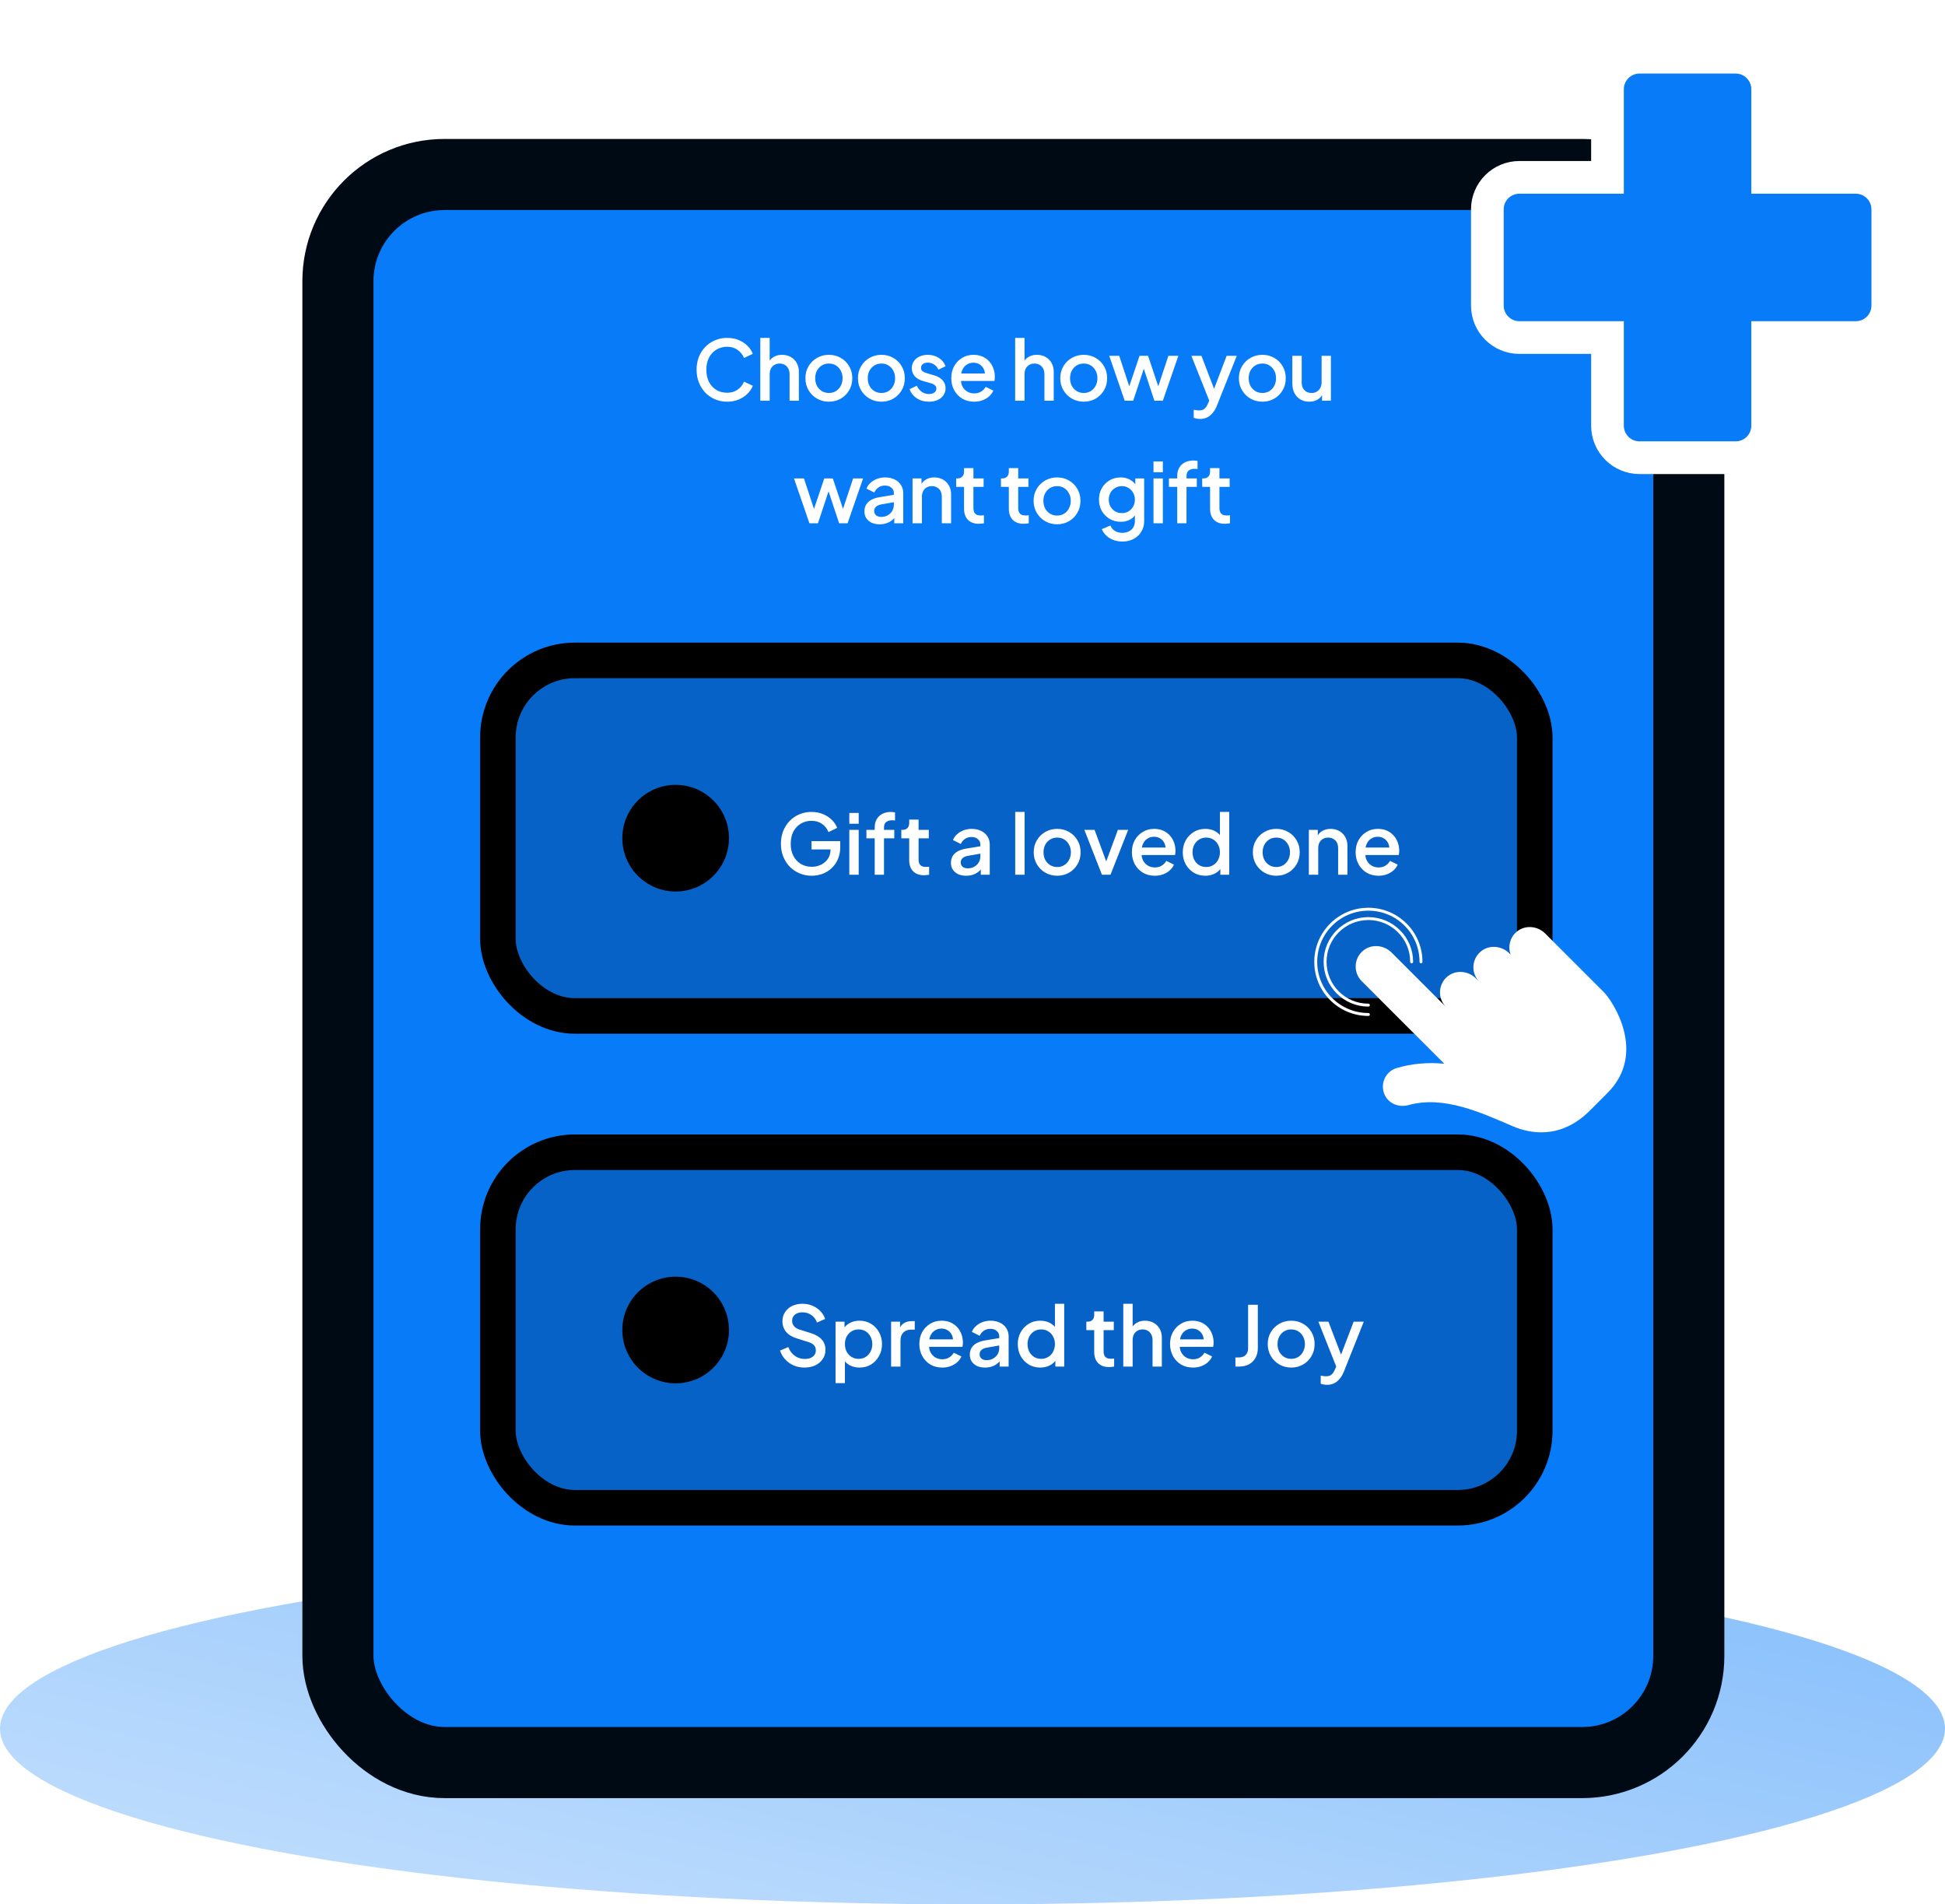
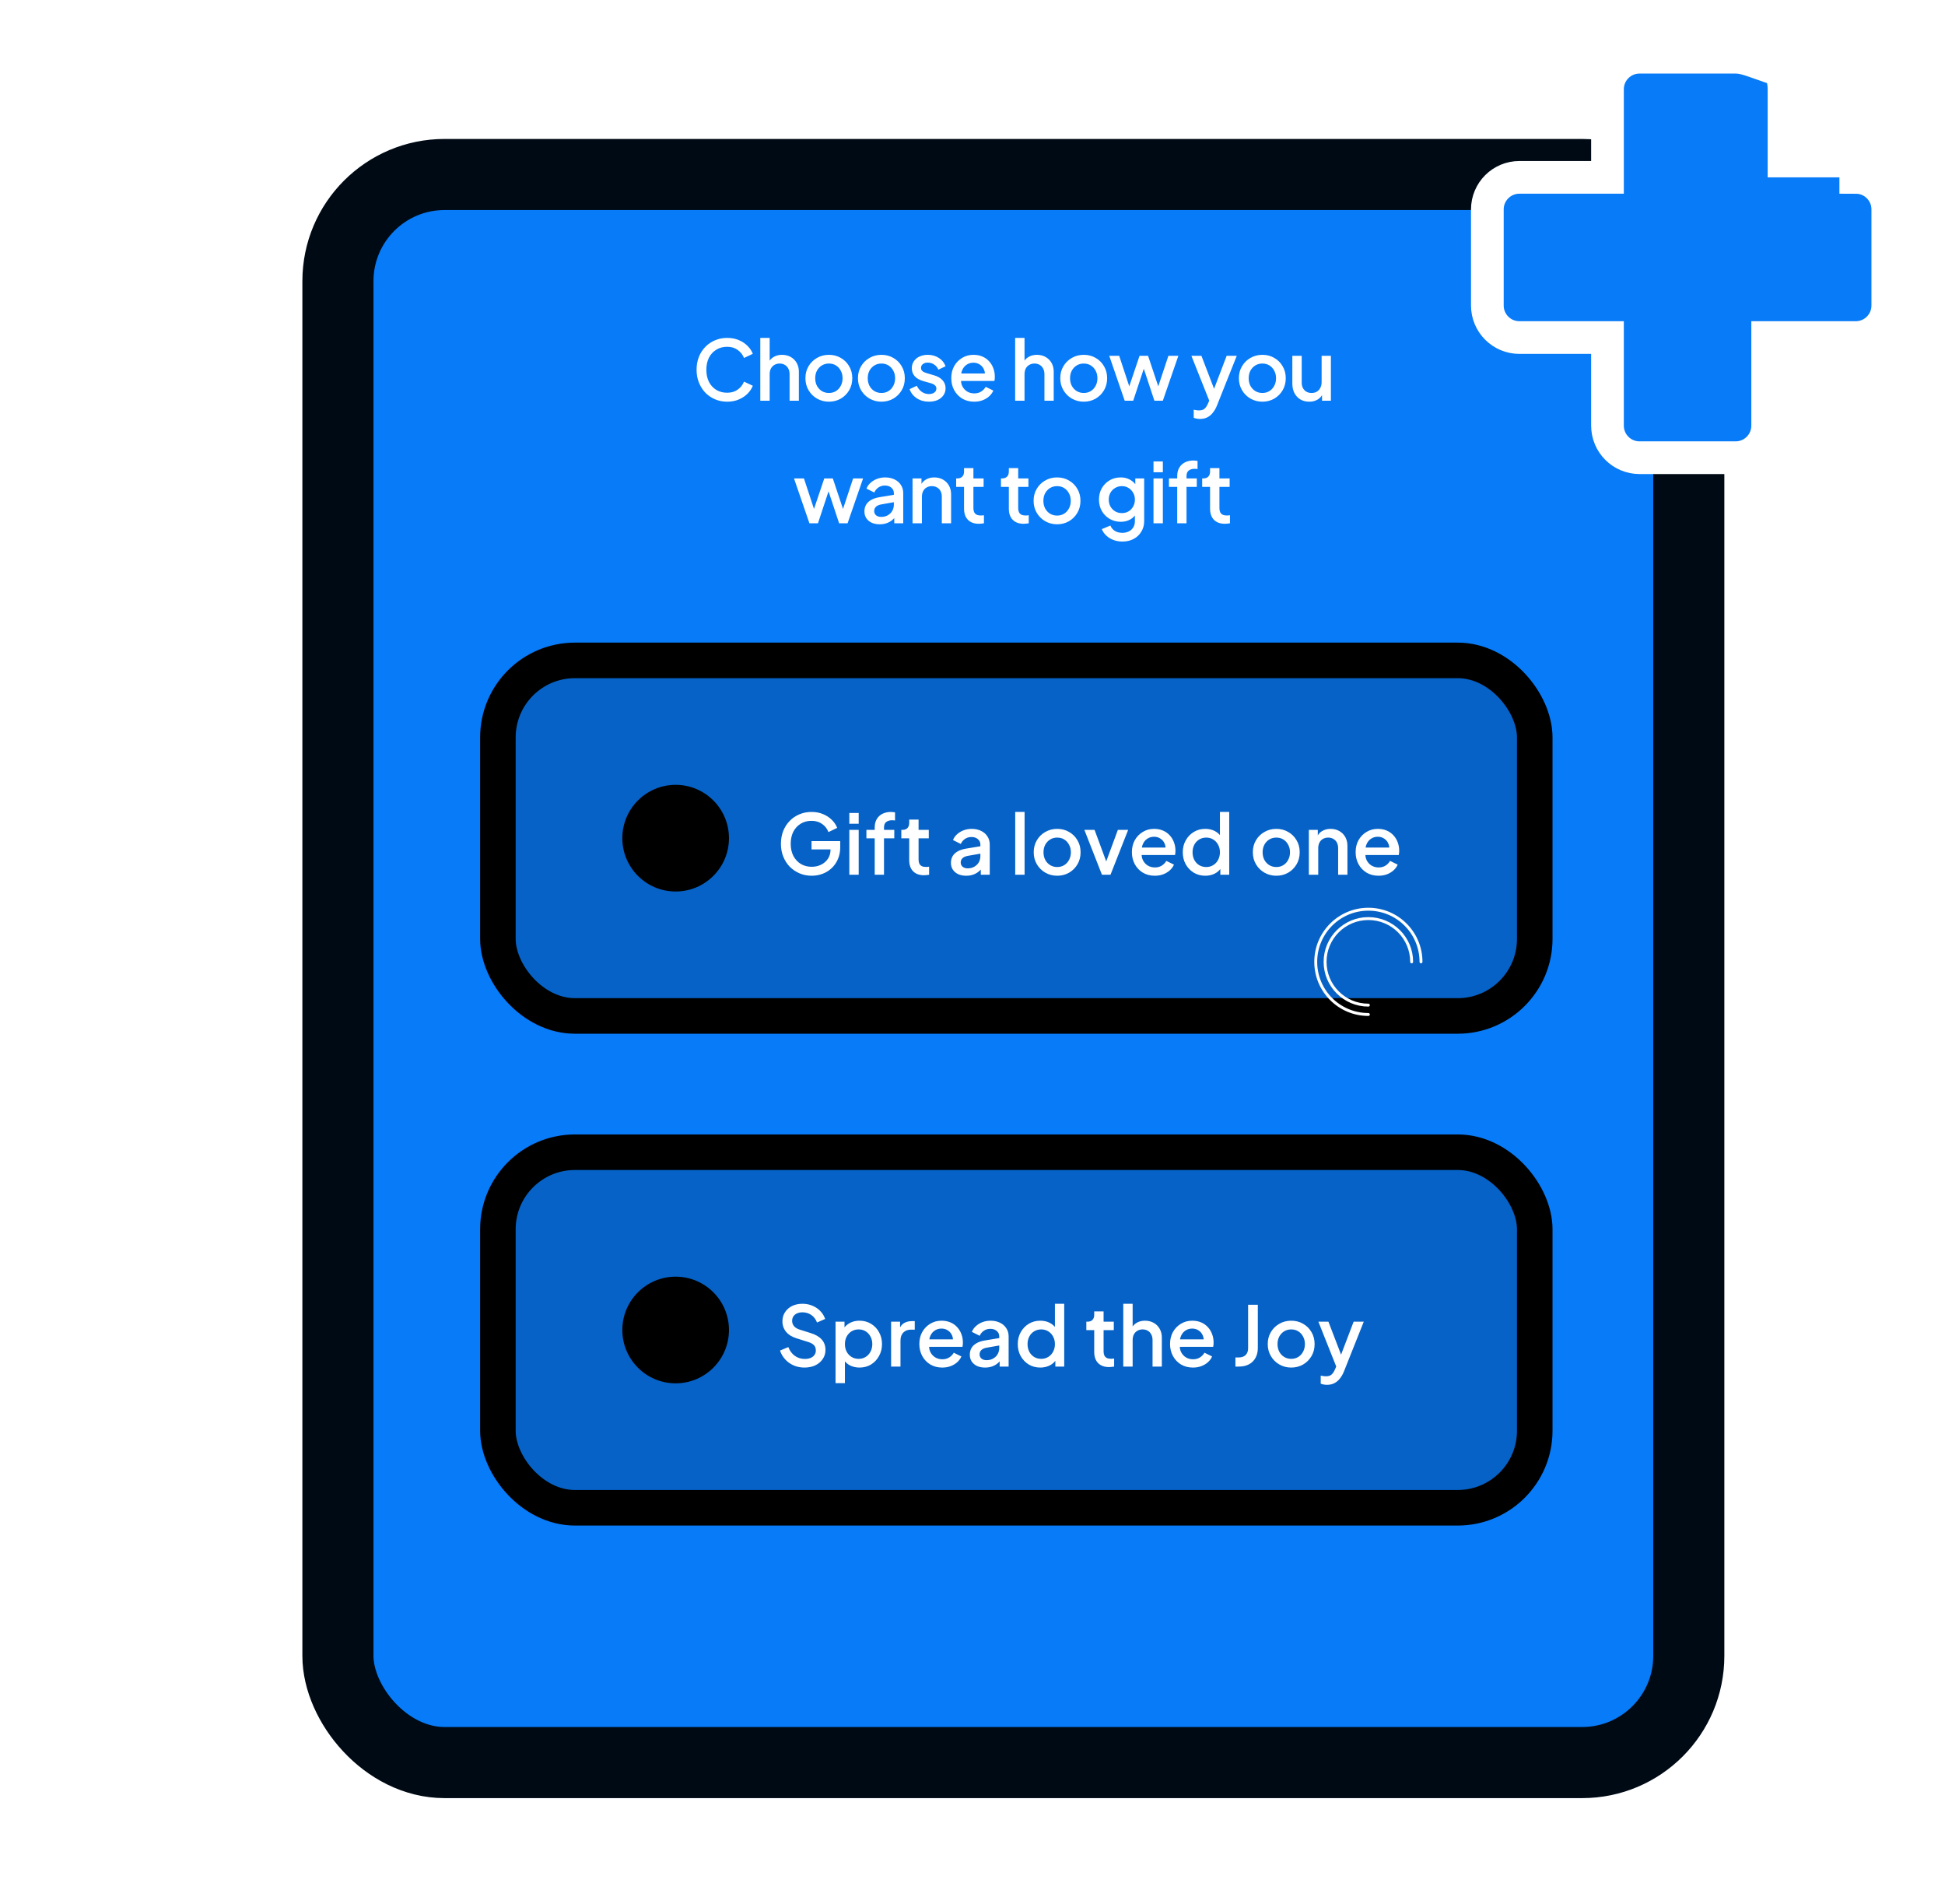
<svg xmlns="http://www.w3.org/2000/svg" width="238" height="233" viewBox="0 0 238 233" fill="none">
-   <ellipse cx="119" cy="211.5" rx="119" ry="21.5" fill="url(#paint0_linear_2531_23998)" />
  <rect x="41.35" y="21.35" width="165.3" height="194.3" rx="13.05" fill="#077BF8" />
  <rect x="41.35" y="21.35" width="165.3" height="194.3" rx="13.05" stroke="#000A14" stroke-width="8.7" />
  <rect x="60.925" y="80.8" width="126.875" height="43.5" rx="9.425" fill="#0662C6" />
  <rect x="60.925" y="80.8" width="126.875" height="43.5" rx="9.425" stroke="black" stroke-width="4.35" />
  <circle cx="82.675" cy="102.55" r="6.525" fill="black" />
  <path d="M99.324 107.147C98.789 107.147 98.292 107.049 97.832 106.852C97.379 106.656 96.979 106.386 96.634 106.04C96.296 105.689 96.032 105.276 95.843 104.802C95.653 104.329 95.558 103.807 95.558 103.239C95.558 102.677 95.65 102.16 95.832 101.686C96.022 101.206 96.286 100.793 96.624 100.448C96.962 100.096 97.358 99.825 97.811 99.636C98.265 99.44 98.762 99.341 99.304 99.341C99.838 99.341 100.315 99.433 100.735 99.615C101.161 99.798 101.52 100.038 101.811 100.336C102.102 100.627 102.311 100.945 102.44 101.29L101.374 101.808C101.219 101.395 100.961 101.064 100.603 100.813C100.244 100.556 99.811 100.428 99.304 100.428C98.803 100.428 98.36 100.546 97.974 100.783C97.588 101.02 97.287 101.348 97.071 101.767C96.861 102.187 96.756 102.677 96.756 103.239C96.756 103.801 96.864 104.295 97.081 104.721C97.304 105.141 97.609 105.469 97.994 105.706C98.38 105.936 98.823 106.051 99.324 106.051C99.743 106.051 100.126 105.966 100.471 105.797C100.823 105.621 101.104 105.377 101.313 105.066C101.523 104.748 101.628 104.379 101.628 103.96V103.442L102.166 103.929H99.304V102.914H102.816V103.625C102.816 104.18 102.721 104.677 102.531 105.117C102.342 105.55 102.085 105.919 101.76 106.223C101.435 106.528 101.063 106.758 100.643 106.913C100.224 107.069 99.784 107.147 99.324 107.147ZM103.927 107.025V101.534H105.074V107.025H103.927ZM103.927 100.783V99.463H105.074V100.783H103.927ZM107.034 107.025V102.569H106.019V101.534H107.034V101.25C107.034 100.837 107.118 100.492 107.288 100.214C107.457 99.93 107.69 99.714 107.988 99.565C108.292 99.416 108.641 99.341 109.033 99.341C109.108 99.341 109.192 99.348 109.287 99.362C109.382 99.368 109.46 99.379 109.521 99.392V100.387C109.466 100.373 109.405 100.367 109.338 100.367C109.27 100.36 109.216 100.356 109.175 100.356C108.871 100.356 108.627 100.428 108.445 100.57C108.262 100.705 108.171 100.932 108.171 101.25V101.534H109.429V102.569H108.171V107.025H107.034ZM113.072 107.086C112.497 107.086 112.05 106.924 111.732 106.599C111.414 106.274 111.255 105.817 111.255 105.228V102.569H110.291V101.534H110.443C110.7 101.534 110.9 101.459 111.042 101.311C111.184 101.162 111.255 100.959 111.255 100.702V100.275H112.402V101.534H113.65V102.569H112.402V105.178C112.402 105.367 112.432 105.53 112.493 105.665C112.554 105.793 112.652 105.895 112.788 105.969C112.923 106.037 113.099 106.071 113.315 106.071C113.369 106.071 113.43 106.068 113.498 106.061C113.566 106.054 113.63 106.047 113.691 106.04V107.025C113.596 107.039 113.491 107.052 113.376 107.066C113.261 107.079 113.16 107.086 113.072 107.086ZM118.229 107.147C117.857 107.147 117.528 107.083 117.244 106.954C116.967 106.819 116.75 106.636 116.595 106.406C116.439 106.169 116.361 105.892 116.361 105.574C116.361 105.276 116.425 105.009 116.554 104.772C116.689 104.535 116.896 104.335 117.173 104.173C117.451 104.01 117.799 103.895 118.219 103.828L120.127 103.513V104.416L118.442 104.711C118.137 104.765 117.914 104.863 117.772 105.005C117.63 105.141 117.559 105.316 117.559 105.533C117.559 105.743 117.637 105.915 117.792 106.051C117.955 106.179 118.161 106.243 118.411 106.243C118.723 106.243 118.993 106.176 119.223 106.04C119.46 105.905 119.643 105.726 119.772 105.503C119.9 105.272 119.964 105.019 119.964 104.741V103.33C119.964 103.06 119.863 102.84 119.66 102.671C119.464 102.495 119.2 102.407 118.868 102.407C118.564 102.407 118.296 102.488 118.066 102.65C117.843 102.806 117.677 103.009 117.569 103.259L116.615 102.782C116.716 102.512 116.882 102.275 117.112 102.072C117.342 101.862 117.61 101.7 117.914 101.585C118.225 101.47 118.554 101.412 118.899 101.412C119.332 101.412 119.714 101.493 120.046 101.656C120.384 101.818 120.644 102.045 120.827 102.336C121.017 102.62 121.111 102.951 121.111 103.33V107.025H120.015V106.03L120.249 106.061C120.12 106.284 119.954 106.477 119.751 106.639C119.555 106.802 119.328 106.927 119.071 107.015C118.821 107.103 118.54 107.147 118.229 107.147ZM124.227 107.025V99.341H125.374V107.025H124.227ZM129.364 107.147C128.836 107.147 128.352 107.022 127.912 106.771C127.479 106.521 127.134 106.179 126.877 105.746C126.62 105.313 126.491 104.822 126.491 104.274C126.491 103.72 126.62 103.229 126.877 102.803C127.134 102.37 127.479 102.031 127.912 101.788C128.345 101.537 128.829 101.412 129.364 101.412C129.905 101.412 130.389 101.537 130.815 101.788C131.248 102.031 131.59 102.37 131.84 102.803C132.098 103.229 132.226 103.72 132.226 104.274C132.226 104.829 132.098 105.323 131.84 105.756C131.583 106.189 131.238 106.531 130.805 106.781C130.372 107.025 129.892 107.147 129.364 107.147ZM129.364 106.081C129.689 106.081 129.976 106.003 130.227 105.848C130.477 105.692 130.673 105.479 130.815 105.208C130.964 104.931 131.039 104.619 131.039 104.274C131.039 103.929 130.964 103.621 130.815 103.351C130.673 103.08 130.477 102.867 130.227 102.711C129.976 102.556 129.689 102.478 129.364 102.478C129.046 102.478 128.758 102.556 128.501 102.711C128.251 102.867 128.051 103.08 127.902 103.351C127.76 103.621 127.689 103.929 127.689 104.274C127.689 104.619 127.76 104.931 127.902 105.208C128.051 105.479 128.251 105.692 128.501 105.848C128.758 106.003 129.046 106.081 129.364 106.081ZM134.84 107.025L132.688 101.534H133.937L135.591 106.01H135.135L136.789 101.534H138.048L135.886 107.025H134.84ZM141.306 107.147C140.758 107.147 140.271 107.022 139.845 106.771C139.425 106.514 139.097 106.169 138.86 105.736C138.623 105.296 138.505 104.806 138.505 104.264C138.505 103.709 138.623 103.219 138.86 102.792C139.104 102.366 139.428 102.031 139.834 101.788C140.24 101.537 140.701 101.412 141.215 101.412C141.628 101.412 141.996 101.483 142.321 101.625C142.646 101.767 142.92 101.964 143.143 102.214C143.367 102.458 143.536 102.738 143.651 103.056C143.773 103.374 143.834 103.713 143.834 104.071C143.834 104.159 143.83 104.251 143.823 104.345C143.817 104.44 143.803 104.528 143.783 104.609H139.408V103.696H143.133L142.585 104.112C142.653 103.78 142.629 103.486 142.514 103.229C142.406 102.965 142.237 102.759 142.007 102.61C141.783 102.454 141.519 102.376 141.215 102.376C140.91 102.376 140.64 102.454 140.403 102.61C140.166 102.759 139.983 102.975 139.855 103.259C139.726 103.537 139.675 103.875 139.703 104.274C139.669 104.647 139.719 104.971 139.855 105.249C139.997 105.526 140.193 105.743 140.443 105.898C140.701 106.054 140.992 106.132 141.316 106.132C141.648 106.132 141.929 106.057 142.159 105.909C142.396 105.76 142.582 105.567 142.717 105.33L143.651 105.787C143.543 106.044 143.373 106.277 143.143 106.487C142.92 106.69 142.649 106.852 142.331 106.974C142.02 107.089 141.678 107.147 141.306 107.147ZM147.49 107.147C146.963 107.147 146.489 107.022 146.069 106.771C145.657 106.514 145.328 106.169 145.085 105.736C144.848 105.303 144.73 104.816 144.73 104.274C144.73 103.733 144.851 103.246 145.095 102.813C145.339 102.38 145.667 102.038 146.08 101.788C146.492 101.537 146.959 101.412 147.48 101.412C147.92 101.412 148.309 101.5 148.648 101.676C148.986 101.852 149.253 102.096 149.449 102.407L149.277 102.671V99.341H150.414V107.025H149.328V105.909L149.46 106.122C149.27 106.453 148.999 106.707 148.648 106.883C148.296 107.059 147.91 107.147 147.49 107.147ZM147.602 106.081C147.92 106.081 148.204 106.003 148.455 105.848C148.712 105.692 148.911 105.479 149.054 105.208C149.202 104.931 149.277 104.619 149.277 104.274C149.277 103.929 149.202 103.621 149.054 103.351C148.911 103.08 148.712 102.867 148.455 102.711C148.204 102.556 147.92 102.478 147.602 102.478C147.284 102.478 146.996 102.556 146.739 102.711C146.482 102.867 146.283 103.08 146.14 103.351C145.998 103.621 145.927 103.929 145.927 104.274C145.927 104.619 145.998 104.931 146.14 105.208C146.283 105.479 146.479 105.692 146.729 105.848C146.986 106.003 147.277 106.081 147.602 106.081ZM156.176 107.147C155.648 107.147 155.164 107.022 154.725 106.771C154.292 106.521 153.946 106.179 153.689 105.746C153.432 105.313 153.304 104.822 153.304 104.274C153.304 103.72 153.432 103.229 153.689 102.803C153.946 102.37 154.292 102.031 154.725 101.788C155.158 101.537 155.641 101.412 156.176 101.412C156.717 101.412 157.201 101.537 157.627 101.788C158.061 102.031 158.402 102.37 158.653 102.803C158.91 103.229 159.038 103.72 159.038 104.274C159.038 104.829 158.91 105.323 158.653 105.756C158.395 106.189 158.05 106.531 157.617 106.781C157.184 107.025 156.704 107.147 156.176 107.147ZM156.176 106.081C156.501 106.081 156.788 106.003 157.039 105.848C157.289 105.692 157.485 105.479 157.627 105.208C157.776 104.931 157.851 104.619 157.851 104.274C157.851 103.929 157.776 103.621 157.627 103.351C157.485 103.08 157.289 102.867 157.039 102.711C156.788 102.556 156.501 102.478 156.176 102.478C155.858 102.478 155.57 102.556 155.313 102.711C155.063 102.867 154.863 103.08 154.714 103.351C154.572 103.621 154.501 103.929 154.501 104.274C154.501 104.619 154.572 104.931 154.714 105.208C154.863 105.479 155.063 105.692 155.313 105.848C155.57 106.003 155.858 106.081 156.176 106.081ZM160.158 107.025V101.534H161.254V102.61L161.122 102.468C161.258 102.123 161.474 101.862 161.772 101.686C162.07 101.503 162.415 101.412 162.807 101.412C163.213 101.412 163.572 101.5 163.883 101.676C164.194 101.852 164.438 102.096 164.614 102.407C164.79 102.718 164.878 103.077 164.878 103.483V107.025H163.741V103.787C163.741 103.51 163.69 103.276 163.589 103.087C163.487 102.891 163.342 102.742 163.152 102.64C162.97 102.532 162.76 102.478 162.523 102.478C162.286 102.478 162.073 102.532 161.884 102.64C161.701 102.742 161.559 102.891 161.457 103.087C161.356 103.283 161.305 103.517 161.305 103.787V107.025H160.158ZM168.683 107.147C168.135 107.147 167.648 107.022 167.222 106.771C166.802 106.514 166.474 106.169 166.237 105.736C166 105.296 165.882 104.806 165.882 104.264C165.882 103.709 166 103.219 166.237 102.792C166.481 102.366 166.806 102.031 167.212 101.788C167.618 101.537 168.078 101.412 168.592 101.412C169.005 101.412 169.374 101.483 169.698 101.625C170.023 101.767 170.297 101.964 170.521 102.214C170.744 102.458 170.913 102.738 171.028 103.056C171.15 103.374 171.211 103.713 171.211 104.071C171.211 104.159 171.207 104.251 171.201 104.345C171.194 104.44 171.18 104.528 171.16 104.609H166.785V103.696H170.51L169.962 104.112C170.03 103.78 170.006 103.486 169.891 103.229C169.783 102.965 169.614 102.759 169.384 102.61C169.16 102.454 168.897 102.376 168.592 102.376C168.288 102.376 168.017 102.454 167.78 102.61C167.543 102.759 167.361 102.975 167.232 103.259C167.103 103.537 167.053 103.875 167.08 104.274C167.046 104.647 167.097 104.971 167.232 105.249C167.374 105.526 167.57 105.743 167.821 105.898C168.078 106.054 168.369 106.132 168.694 106.132C169.025 106.132 169.306 106.057 169.536 105.909C169.773 105.76 169.959 105.567 170.094 105.33L171.028 105.787C170.92 106.044 170.751 106.277 170.521 106.487C170.297 106.69 170.027 106.852 169.709 106.974C169.397 107.089 169.056 107.147 168.683 107.147Z" fill="white" />
  <rect x="60.925" y="140.975" width="126.875" height="43.5" rx="9.425" fill="#0662C6" />
  <rect x="60.925" y="140.975" width="126.875" height="43.5" rx="9.425" stroke="black" stroke-width="4.35" />
  <circle cx="82.675" cy="162.725" r="6.525" fill="black" />
  <path d="M98.431 167.322C97.957 167.322 97.517 167.234 97.111 167.058C96.705 166.875 96.36 166.628 96.076 166.317C95.792 166.006 95.582 165.647 95.447 165.241L96.462 164.815C96.644 165.282 96.912 165.64 97.263 165.891C97.615 166.141 98.021 166.266 98.481 166.266C98.752 166.266 98.989 166.226 99.192 166.144C99.395 166.056 99.551 165.935 99.659 165.779C99.774 165.623 99.831 165.444 99.831 165.241C99.831 164.964 99.754 164.744 99.598 164.581C99.442 164.419 99.212 164.29 98.908 164.196L97.487 163.749C96.918 163.573 96.485 163.306 96.188 162.947C95.89 162.582 95.741 162.155 95.741 161.668C95.741 161.242 95.846 160.87 96.056 160.552C96.265 160.227 96.553 159.973 96.918 159.79C97.29 159.608 97.713 159.516 98.187 159.516C98.641 159.516 99.053 159.598 99.425 159.76C99.798 159.916 100.116 160.132 100.38 160.41C100.65 160.687 100.846 161.008 100.968 161.374L99.974 161.81C99.825 161.411 99.591 161.103 99.273 160.887C98.962 160.67 98.6 160.562 98.187 160.562C97.937 160.562 97.717 160.606 97.527 160.694C97.338 160.775 97.189 160.897 97.081 161.059C96.979 161.215 96.928 161.398 96.928 161.607C96.928 161.851 97.006 162.067 97.162 162.257C97.318 162.446 97.554 162.588 97.873 162.683L99.192 163.099C99.794 163.282 100.248 163.546 100.552 163.891C100.857 164.229 101.009 164.652 101.009 165.16C101.009 165.579 100.897 165.952 100.674 166.276C100.457 166.601 100.156 166.858 99.77 167.048C99.385 167.23 98.938 167.322 98.431 167.322ZM102.242 169.23V161.709H103.338V162.846L103.206 162.582C103.409 162.27 103.68 162.027 104.018 161.851C104.356 161.675 104.742 161.587 105.175 161.587C105.696 161.587 106.163 161.712 106.576 161.963C106.995 162.213 107.323 162.555 107.56 162.988C107.804 163.421 107.926 163.908 107.926 164.449C107.926 164.991 107.804 165.478 107.56 165.911C107.323 166.344 106.999 166.689 106.586 166.946C106.173 167.197 105.703 167.322 105.175 167.322C104.749 167.322 104.36 167.234 104.008 167.058C103.663 166.882 103.395 166.628 103.206 166.297L103.389 166.083V169.23H102.242ZM105.063 166.256C105.388 166.256 105.676 166.178 105.926 166.023C106.176 165.867 106.373 165.654 106.515 165.383C106.664 165.106 106.738 164.794 106.738 164.449C106.738 164.104 106.664 163.796 106.515 163.526C106.373 163.255 106.176 163.042 105.926 162.886C105.676 162.731 105.388 162.653 105.063 162.653C104.745 162.653 104.458 162.731 104.201 162.886C103.95 163.042 103.751 163.255 103.602 163.526C103.46 163.796 103.389 164.104 103.389 164.449C103.389 164.794 103.46 165.106 103.602 165.383C103.751 165.654 103.95 165.867 104.201 166.023C104.458 166.178 104.745 166.256 105.063 166.256ZM109.041 167.2V161.709H110.138V162.815L110.036 162.653C110.158 162.294 110.354 162.037 110.625 161.881C110.895 161.719 111.22 161.638 111.599 161.638H111.934V162.683H111.457C111.078 162.683 110.77 162.802 110.533 163.038C110.303 163.269 110.188 163.6 110.188 164.033V167.2H109.041ZM115.297 167.322C114.749 167.322 114.262 167.197 113.835 166.946C113.416 166.689 113.088 166.344 112.851 165.911C112.614 165.471 112.495 164.98 112.495 164.439C112.495 163.884 112.614 163.394 112.851 162.967C113.094 162.541 113.419 162.206 113.825 161.963C114.231 161.712 114.691 161.587 115.205 161.587C115.618 161.587 115.987 161.658 116.312 161.8C116.637 161.942 116.911 162.138 117.134 162.389C117.357 162.632 117.526 162.913 117.641 163.231C117.763 163.549 117.824 163.888 117.824 164.246C117.824 164.334 117.821 164.426 117.814 164.52C117.807 164.615 117.794 164.703 117.773 164.784H113.399V163.871H117.124L116.576 164.287C116.643 163.955 116.62 163.661 116.505 163.404C116.396 163.14 116.227 162.934 115.997 162.785C115.774 162.629 115.51 162.551 115.205 162.551C114.901 162.551 114.63 162.629 114.393 162.785C114.157 162.934 113.974 163.15 113.845 163.434C113.717 163.712 113.666 164.05 113.693 164.449C113.659 164.821 113.71 165.146 113.845 165.424C113.987 165.701 114.184 165.918 114.434 166.073C114.691 166.229 114.982 166.307 115.307 166.307C115.639 166.307 115.919 166.232 116.149 166.083C116.386 165.935 116.572 165.742 116.708 165.505L117.641 165.962C117.533 166.219 117.364 166.452 117.134 166.662C116.911 166.865 116.64 167.027 116.322 167.149C116.011 167.264 115.669 167.322 115.297 167.322ZM120.538 167.322C120.166 167.322 119.838 167.257 119.554 167.129C119.276 166.994 119.06 166.811 118.904 166.581C118.748 166.344 118.671 166.067 118.671 165.749C118.671 165.451 118.735 165.183 118.864 164.947C118.999 164.71 119.205 164.51 119.483 164.348C119.76 164.185 120.109 164.07 120.528 164.003L122.436 163.688V164.591L120.751 164.886C120.447 164.94 120.224 165.038 120.082 165.18C119.939 165.315 119.868 165.491 119.868 165.708C119.868 165.918 119.946 166.09 120.102 166.226C120.264 166.354 120.471 166.418 120.721 166.418C121.032 166.418 121.303 166.351 121.533 166.215C121.77 166.08 121.953 165.901 122.081 165.677C122.21 165.447 122.274 165.194 122.274 164.916V163.505C122.274 163.235 122.172 163.015 121.969 162.846C121.773 162.67 121.509 162.582 121.178 162.582C120.873 162.582 120.606 162.663 120.376 162.825C120.153 162.981 119.987 163.184 119.879 163.434L118.924 162.957C119.026 162.687 119.192 162.45 119.422 162.247C119.652 162.037 119.919 161.875 120.224 161.76C120.535 161.645 120.863 161.587 121.208 161.587C121.641 161.587 122.024 161.668 122.355 161.831C122.693 161.993 122.954 162.22 123.137 162.511C123.326 162.795 123.421 163.126 123.421 163.505V167.2H122.325V166.205L122.558 166.236C122.43 166.459 122.264 166.652 122.061 166.814C121.865 166.977 121.638 167.102 121.381 167.19C121.13 167.278 120.85 167.322 120.538 167.322ZM127.299 167.322C126.772 167.322 126.298 167.197 125.878 166.946C125.466 166.689 125.137 166.344 124.894 165.911C124.657 165.478 124.539 164.991 124.539 164.449C124.539 163.908 124.66 163.421 124.904 162.988C125.148 162.555 125.476 162.213 125.889 161.963C126.301 161.712 126.768 161.587 127.289 161.587C127.729 161.587 128.118 161.675 128.457 161.851C128.795 162.027 129.062 162.27 129.258 162.582L129.086 162.846V159.516H130.223V167.2H129.137V166.083L129.269 166.297C129.079 166.628 128.808 166.882 128.457 167.058C128.105 167.234 127.719 167.322 127.299 167.322ZM127.411 166.256C127.729 166.256 128.013 166.178 128.264 166.023C128.521 165.867 128.72 165.654 128.863 165.383C129.011 165.106 129.086 164.794 129.086 164.449C129.086 164.104 129.011 163.796 128.863 163.526C128.72 163.255 128.521 163.042 128.264 162.886C128.013 162.731 127.729 162.653 127.411 162.653C127.093 162.653 126.805 162.731 126.548 162.886C126.291 163.042 126.092 163.255 125.949 163.526C125.807 163.796 125.736 164.104 125.736 164.449C125.736 164.794 125.807 165.106 125.949 165.383C126.092 165.654 126.288 165.867 126.538 166.023C126.795 166.178 127.086 166.256 127.411 166.256ZM135.711 167.261C135.136 167.261 134.689 167.098 134.371 166.774C134.053 166.449 133.894 165.992 133.894 165.403V162.744H132.93V161.709H133.082C133.339 161.709 133.539 161.634 133.681 161.486C133.823 161.337 133.894 161.134 133.894 160.877V160.45H135.041V161.709H136.29V162.744H135.041V165.353C135.041 165.542 135.072 165.705 135.132 165.84C135.193 165.968 135.291 166.07 135.427 166.144C135.562 166.212 135.738 166.246 135.955 166.246C136.009 166.246 136.07 166.242 136.137 166.236C136.205 166.229 136.269 166.222 136.33 166.215V167.2C136.235 167.213 136.131 167.227 136.016 167.241C135.9 167.254 135.799 167.261 135.711 167.261ZM137.449 167.2V159.516H138.596V162.785L138.414 162.643C138.549 162.298 138.766 162.037 139.063 161.861C139.361 161.678 139.706 161.587 140.099 161.587C140.505 161.587 140.863 161.675 141.174 161.851C141.486 162.027 141.729 162.27 141.905 162.582C142.081 162.893 142.169 163.248 142.169 163.647V167.2H141.032V163.962C141.032 163.685 140.978 163.451 140.87 163.262C140.768 163.066 140.626 162.917 140.444 162.815C140.261 162.707 140.051 162.653 139.814 162.653C139.584 162.653 139.375 162.707 139.185 162.815C139.002 162.917 138.857 163.066 138.749 163.262C138.647 163.458 138.596 163.691 138.596 163.962V167.2H137.449ZM145.975 167.322C145.427 167.322 144.94 167.197 144.513 166.946C144.094 166.689 143.765 166.344 143.529 165.911C143.292 165.471 143.173 164.98 143.173 164.439C143.173 163.884 143.292 163.394 143.529 162.967C143.772 162.541 144.097 162.206 144.503 161.963C144.909 161.712 145.369 161.587 145.883 161.587C146.296 161.587 146.665 161.658 146.99 161.8C147.315 161.942 147.589 162.138 147.812 162.389C148.035 162.632 148.204 162.913 148.319 163.231C148.441 163.549 148.502 163.888 148.502 164.246C148.502 164.334 148.499 164.426 148.492 164.52C148.485 164.615 148.472 164.703 148.451 164.784H144.077V163.871H147.802L147.254 164.287C147.321 163.955 147.298 163.661 147.183 163.404C147.074 163.14 146.905 162.934 146.675 162.785C146.452 162.629 146.188 162.551 145.883 162.551C145.579 162.551 145.308 162.629 145.071 162.785C144.835 162.934 144.652 163.15 144.523 163.434C144.395 163.712 144.344 164.05 144.371 164.449C144.337 164.821 144.388 165.146 144.523 165.424C144.665 165.701 144.862 165.918 145.112 166.073C145.369 166.229 145.66 166.307 145.985 166.307C146.317 166.307 146.597 166.232 146.827 166.083C147.064 165.935 147.25 165.742 147.386 165.505L148.319 165.962C148.211 166.219 148.042 166.452 147.812 166.662C147.589 166.865 147.318 167.027 147 167.149C146.689 167.264 146.347 167.322 145.975 167.322ZM151.172 167.2V166.083H151.609C151.947 166.083 152.218 165.985 152.421 165.789C152.624 165.586 152.725 165.315 152.725 164.977V159.638H153.913V164.937C153.913 165.397 153.818 165.796 153.629 166.134C153.446 166.473 153.179 166.736 152.827 166.926C152.482 167.109 152.076 167.2 151.609 167.2H151.172ZM158 167.322C157.472 167.322 156.988 167.197 156.548 166.946C156.115 166.696 155.77 166.354 155.513 165.921C155.256 165.488 155.127 164.997 155.127 164.449C155.127 163.894 155.256 163.404 155.513 162.978C155.77 162.544 156.115 162.206 156.548 161.963C156.981 161.712 157.465 161.587 158 161.587C158.541 161.587 159.025 161.712 159.451 161.963C159.884 162.206 160.226 162.544 160.476 162.978C160.734 163.404 160.862 163.894 160.862 164.449C160.862 165.004 160.734 165.498 160.476 165.931C160.219 166.364 159.874 166.706 159.441 166.956C159.008 167.2 158.528 167.322 158 167.322ZM158 166.256C158.325 166.256 158.612 166.178 158.863 166.023C159.113 165.867 159.309 165.654 159.451 165.383C159.6 165.106 159.675 164.794 159.675 164.449C159.675 164.104 159.6 163.796 159.451 163.526C159.309 163.255 159.113 163.042 158.863 162.886C158.612 162.731 158.325 162.653 158 162.653C157.682 162.653 157.394 162.731 157.137 162.886C156.887 163.042 156.687 163.255 156.538 163.526C156.396 163.796 156.325 164.104 156.325 164.449C156.325 164.794 156.396 165.106 156.538 165.383C156.687 165.654 156.887 165.867 157.137 166.023C157.394 166.178 157.682 166.256 158 166.256ZM162.37 169.433C162.235 169.433 162.099 169.419 161.964 169.392C161.835 169.372 161.717 169.338 161.609 169.291V168.306C161.69 168.327 161.788 168.344 161.903 168.357C162.018 168.377 162.13 168.388 162.238 168.388C162.556 168.388 162.79 168.316 162.938 168.174C163.094 168.039 163.233 167.829 163.355 167.545L163.72 166.713L163.7 167.677L161.325 161.709H162.553L164.309 166.286H163.892L165.638 161.709H166.877L164.451 167.799C164.322 168.124 164.16 168.408 163.964 168.651C163.774 168.902 163.547 169.095 163.283 169.23C163.026 169.365 162.722 169.433 162.37 169.433Z" fill="white" />
  <path d="M88.981 49.147C88.446 49.147 87.949 49.049 87.489 48.852C87.035 48.656 86.64 48.386 86.301 48.041C85.97 47.689 85.709 47.276 85.52 46.802C85.33 46.328 85.236 45.807 85.236 45.239C85.236 44.677 85.327 44.16 85.51 43.686C85.699 43.206 85.963 42.793 86.301 42.448C86.64 42.096 87.035 41.825 87.489 41.636C87.942 41.44 88.439 41.342 88.981 41.342C89.515 41.342 89.993 41.433 90.412 41.615C90.838 41.798 91.197 42.038 91.488 42.336C91.779 42.627 91.989 42.945 92.117 43.29L91.041 43.798C90.879 43.392 90.618 43.064 90.26 42.813C89.908 42.556 89.482 42.428 88.981 42.428C88.48 42.428 88.037 42.546 87.651 42.783C87.266 43.02 86.964 43.348 86.748 43.767C86.538 44.187 86.433 44.677 86.433 45.239C86.433 45.801 86.538 46.295 86.748 46.721C86.964 47.141 87.266 47.469 87.651 47.706C88.037 47.936 88.48 48.051 88.981 48.051C89.482 48.051 89.908 47.925 90.26 47.675C90.618 47.425 90.879 47.096 91.041 46.691L92.117 47.198C91.989 47.536 91.779 47.854 91.488 48.152C91.197 48.45 90.838 48.69 90.412 48.873C89.993 49.056 89.515 49.147 88.981 49.147ZM93.034 49.025V41.342H94.181V44.61L93.999 44.468C94.134 44.123 94.35 43.862 94.648 43.686C94.946 43.503 95.291 43.412 95.683 43.412C96.089 43.412 96.448 43.5 96.759 43.676C97.07 43.852 97.314 44.096 97.49 44.407C97.666 44.718 97.754 45.073 97.754 45.472V49.025H96.617V45.787C96.617 45.51 96.563 45.276 96.455 45.087C96.353 44.891 96.211 44.742 96.028 44.64C95.846 44.532 95.636 44.478 95.399 44.478C95.169 44.478 94.959 44.532 94.77 44.64C94.587 44.742 94.442 44.891 94.333 45.087C94.232 45.283 94.181 45.517 94.181 45.787V49.025H93.034ZM101.428 49.147C100.9 49.147 100.416 49.022 99.976 48.771C99.543 48.521 99.198 48.179 98.941 47.746C98.684 47.313 98.555 46.822 98.555 46.274C98.555 45.719 98.684 45.229 98.941 44.803C99.198 44.37 99.543 44.031 99.976 43.788C100.409 43.537 100.893 43.412 101.428 43.412C101.969 43.412 102.453 43.537 102.879 43.788C103.312 44.031 103.654 44.37 103.904 44.803C104.161 45.229 104.29 45.719 104.29 46.274C104.29 46.829 104.161 47.323 103.904 47.756C103.647 48.189 103.302 48.531 102.869 48.781C102.436 49.025 101.955 49.147 101.428 49.147ZM101.428 48.081C101.752 48.081 102.04 48.003 102.29 47.848C102.541 47.692 102.737 47.479 102.879 47.208C103.028 46.931 103.102 46.62 103.102 46.274C103.102 45.929 103.028 45.621 102.879 45.351C102.737 45.08 102.541 44.867 102.29 44.711C102.04 44.556 101.752 44.478 101.428 44.478C101.11 44.478 100.822 44.556 100.565 44.711C100.315 44.867 100.115 45.08 99.966 45.351C99.824 45.621 99.753 45.929 99.753 46.274C99.753 46.62 99.824 46.931 99.966 47.208C100.115 47.479 100.315 47.692 100.565 47.848C100.822 48.003 101.11 48.081 101.428 48.081ZM107.856 49.147C107.328 49.147 106.844 49.022 106.404 48.771C105.971 48.521 105.626 48.179 105.369 47.746C105.112 47.313 104.983 46.822 104.983 46.274C104.983 45.719 105.112 45.229 105.369 44.803C105.626 44.37 105.971 44.031 106.404 43.788C106.837 43.537 107.321 43.412 107.856 43.412C108.397 43.412 108.881 43.537 109.307 43.788C109.74 44.031 110.082 44.37 110.332 44.803C110.59 45.229 110.718 45.719 110.718 46.274C110.718 46.829 110.59 47.323 110.332 47.756C110.075 48.189 109.73 48.531 109.297 48.781C108.864 49.025 108.384 49.147 107.856 49.147ZM107.856 48.081C108.181 48.081 108.468 48.003 108.719 47.848C108.969 47.692 109.165 47.479 109.307 47.208C109.456 46.931 109.531 46.62 109.531 46.274C109.531 45.929 109.456 45.621 109.307 45.351C109.165 45.08 108.969 44.867 108.719 44.711C108.468 44.556 108.181 44.478 107.856 44.478C107.538 44.478 107.25 44.556 106.993 44.711C106.743 44.867 106.543 45.08 106.394 45.351C106.252 45.621 106.181 45.929 106.181 46.274C106.181 46.62 106.252 46.931 106.394 47.208C106.543 47.479 106.743 47.692 106.993 47.848C107.25 48.003 107.538 48.081 107.856 48.081ZM113.665 49.147C113.103 49.147 112.609 49.008 112.183 48.731C111.763 48.453 111.469 48.081 111.3 47.614L112.183 47.198C112.332 47.509 112.535 47.756 112.792 47.939C113.056 48.122 113.347 48.213 113.665 48.213C113.936 48.213 114.155 48.152 114.325 48.03C114.494 47.908 114.578 47.743 114.578 47.533C114.578 47.398 114.541 47.289 114.467 47.208C114.392 47.12 114.298 47.049 114.183 46.995C114.074 46.941 113.963 46.9 113.848 46.873L112.985 46.63C112.511 46.494 112.156 46.291 111.919 46.021C111.689 45.743 111.574 45.422 111.574 45.056C111.574 44.725 111.659 44.437 111.828 44.194C111.997 43.943 112.23 43.75 112.528 43.615C112.826 43.48 113.161 43.412 113.533 43.412C114.034 43.412 114.48 43.537 114.873 43.788C115.265 44.031 115.543 44.373 115.705 44.813L114.822 45.229C114.714 44.965 114.541 44.755 114.304 44.6C114.074 44.444 113.814 44.366 113.523 44.366C113.272 44.366 113.073 44.427 112.924 44.549C112.775 44.664 112.701 44.816 112.701 45.006C112.701 45.134 112.734 45.242 112.802 45.33C112.87 45.412 112.958 45.479 113.066 45.533C113.174 45.581 113.286 45.621 113.401 45.655L114.294 45.919C114.748 46.048 115.096 46.251 115.34 46.528C115.583 46.799 115.705 47.124 115.705 47.502C115.705 47.827 115.617 48.115 115.441 48.365C115.272 48.609 115.035 48.802 114.731 48.944C114.426 49.079 114.071 49.147 113.665 49.147ZM119.204 49.147C118.656 49.147 118.169 49.022 117.742 48.771C117.323 48.514 116.995 48.169 116.758 47.736C116.521 47.296 116.403 46.806 116.403 46.264C116.403 45.709 116.521 45.219 116.758 44.792C117.001 44.366 117.326 44.031 117.732 43.788C118.138 43.537 118.598 43.412 119.113 43.412C119.525 43.412 119.894 43.483 120.219 43.625C120.544 43.767 120.818 43.964 121.041 44.214C121.264 44.458 121.434 44.738 121.549 45.056C121.67 45.374 121.731 45.713 121.731 46.071C121.731 46.159 121.728 46.251 121.721 46.345C121.714 46.44 121.701 46.528 121.681 46.609H117.306V45.696H121.031L120.483 46.112C120.55 45.78 120.527 45.486 120.412 45.229C120.304 44.965 120.134 44.759 119.904 44.61C119.681 44.454 119.417 44.376 119.113 44.376C118.808 44.376 118.537 44.454 118.301 44.61C118.064 44.759 117.881 44.975 117.752 45.259C117.624 45.537 117.573 45.875 117.6 46.274C117.566 46.647 117.617 46.971 117.752 47.249C117.895 47.526 118.091 47.743 118.341 47.898C118.598 48.054 118.889 48.132 119.214 48.132C119.546 48.132 119.826 48.057 120.057 47.908C120.293 47.76 120.479 47.567 120.615 47.33L121.549 47.787C121.44 48.044 121.271 48.277 121.041 48.487C120.818 48.69 120.547 48.852 120.229 48.974C119.918 49.089 119.576 49.147 119.204 49.147ZM124.219 49.025V41.342H125.366V44.61L125.183 44.468C125.318 44.123 125.535 43.862 125.833 43.686C126.13 43.503 126.476 43.412 126.868 43.412C127.274 43.412 127.633 43.5 127.944 43.676C128.255 43.852 128.499 44.096 128.675 44.407C128.851 44.718 128.939 45.073 128.939 45.472V49.025H127.802V45.787C127.802 45.51 127.748 45.276 127.639 45.087C127.538 44.891 127.396 44.742 127.213 44.64C127.03 44.532 126.821 44.478 126.584 44.478C126.354 44.478 126.144 44.532 125.955 44.64C125.772 44.742 125.626 44.891 125.518 45.087C125.417 45.283 125.366 45.517 125.366 45.787V49.025H124.219ZM132.612 49.147C132.085 49.147 131.601 49.022 131.161 48.771C130.728 48.521 130.383 48.179 130.126 47.746C129.868 47.313 129.74 46.822 129.74 46.274C129.74 45.719 129.868 45.229 130.126 44.803C130.383 44.37 130.728 44.031 131.161 43.788C131.594 43.537 132.078 43.412 132.612 43.412C133.154 43.412 133.637 43.537 134.064 43.788C134.497 44.031 134.839 44.37 135.089 44.803C135.346 45.229 135.475 45.719 135.475 46.274C135.475 46.829 135.346 47.323 135.089 47.756C134.832 48.189 134.487 48.531 134.054 48.781C133.621 49.025 133.14 49.147 132.612 49.147ZM132.612 48.081C132.937 48.081 133.225 48.003 133.475 47.848C133.725 47.692 133.922 47.479 134.064 47.208C134.213 46.931 134.287 46.62 134.287 46.274C134.287 45.929 134.213 45.621 134.064 45.351C133.922 45.08 133.725 44.867 133.475 44.711C133.225 44.556 132.937 44.478 132.612 44.478C132.294 44.478 132.007 44.556 131.75 44.711C131.499 44.867 131.3 45.08 131.151 45.351C131.009 45.621 130.938 45.929 130.938 46.274C130.938 46.62 131.009 46.931 131.151 47.208C131.3 47.479 131.499 47.692 131.75 47.848C132.007 48.003 132.294 48.081 132.612 48.081ZM137.622 49.025L135.734 43.534H136.952L138.393 47.908H137.967L139.439 43.534H140.484L141.946 47.908H141.519L142.971 43.534H144.189L142.291 49.025H141.256L139.774 44.549H140.149L138.667 49.025H137.622ZM146.831 51.258C146.695 51.258 146.56 51.245 146.425 51.217C146.296 51.197 146.178 51.163 146.069 51.116V50.131C146.151 50.152 146.249 50.169 146.364 50.182C146.479 50.202 146.59 50.213 146.699 50.213C147.017 50.213 147.25 50.142 147.399 49.999C147.555 49.864 147.693 49.654 147.815 49.37L148.181 48.538L148.16 49.502L145.785 43.534H147.013L148.769 48.111H148.353L150.099 43.534H151.337L148.911 49.624C148.783 49.949 148.62 50.233 148.424 50.477C148.235 50.727 148.008 50.92 147.744 51.055C147.487 51.19 147.183 51.258 146.831 51.258ZM154.469 49.147C153.942 49.147 153.458 49.022 153.018 48.771C152.585 48.521 152.24 48.179 151.983 47.746C151.725 47.313 151.597 46.822 151.597 46.274C151.597 45.719 151.725 45.229 151.983 44.803C152.24 44.37 152.585 44.031 153.018 43.788C153.451 43.537 153.935 43.412 154.469 43.412C155.011 43.412 155.494 43.537 155.921 43.788C156.354 44.031 156.696 44.37 156.946 44.803C157.203 45.229 157.332 45.719 157.332 46.274C157.332 46.829 157.203 47.323 156.946 47.756C156.689 48.189 156.344 48.531 155.911 48.781C155.478 49.025 154.997 49.147 154.469 49.147ZM154.469 48.081C154.794 48.081 155.082 48.003 155.332 47.848C155.582 47.692 155.779 47.479 155.921 47.208C156.07 46.931 156.144 46.62 156.144 46.274C156.144 45.929 156.07 45.621 155.921 45.351C155.779 45.08 155.582 44.867 155.332 44.711C155.082 44.556 154.794 44.478 154.469 44.478C154.151 44.478 153.864 44.556 153.607 44.711C153.356 44.867 153.157 45.08 153.008 45.351C152.866 45.621 152.795 45.929 152.795 46.274C152.795 46.62 152.866 46.931 153.008 47.208C153.157 47.479 153.356 47.692 153.607 47.848C153.864 48.003 154.151 48.081 154.469 48.081ZM160.207 49.147C159.795 49.147 159.433 49.056 159.121 48.873C158.81 48.683 158.566 48.423 158.39 48.091C158.221 47.753 158.137 47.364 158.137 46.924V43.534H159.284V46.822C159.284 47.073 159.334 47.293 159.436 47.482C159.537 47.672 159.68 47.821 159.862 47.929C160.045 48.03 160.255 48.081 160.492 48.081C160.735 48.081 160.948 48.027 161.131 47.919C161.314 47.81 161.456 47.658 161.557 47.462C161.666 47.266 161.72 47.036 161.72 46.772V43.534H162.856V49.025H161.77V47.949L161.892 48.091C161.764 48.43 161.55 48.69 161.253 48.873C160.955 49.056 160.607 49.147 160.207 49.147ZM99.045 64.025L97.157 58.534H98.375L99.816 62.908H99.39L100.862 58.534H101.907L103.369 62.908H102.943L104.394 58.534H105.612L103.714 64.025H102.679L101.197 59.549H101.572L100.09 64.025H99.045ZM107.641 64.147C107.269 64.147 106.941 64.082 106.657 63.954C106.379 63.819 106.163 63.636 106.007 63.406C105.852 63.169 105.774 62.892 105.774 62.574C105.774 62.276 105.838 62.009 105.967 61.772C106.102 61.535 106.308 61.335 106.586 61.173C106.863 61.011 107.212 60.895 107.631 60.828L109.539 60.513V61.416L107.855 61.711C107.55 61.765 107.327 61.863 107.185 62.005C107.043 62.141 106.971 62.316 106.971 62.533C106.971 62.743 107.049 62.915 107.205 63.051C107.367 63.179 107.574 63.243 107.824 63.243C108.135 63.243 108.406 63.176 108.636 63.041C108.873 62.905 109.056 62.726 109.184 62.502C109.313 62.273 109.377 62.019 109.377 61.741V60.33C109.377 60.06 109.276 59.84 109.073 59.671C108.876 59.495 108.612 59.407 108.281 59.407C107.976 59.407 107.709 59.488 107.479 59.65C107.256 59.806 107.09 60.009 106.982 60.259L106.028 59.782C106.129 59.512 106.295 59.275 106.525 59.072C106.755 58.862 107.022 58.7 107.327 58.585C107.638 58.47 107.966 58.412 108.311 58.412C108.744 58.412 109.127 58.493 109.458 58.656C109.797 58.818 110.057 59.045 110.24 59.336C110.429 59.62 110.524 59.952 110.524 60.33V64.025H109.428V63.03L109.661 63.061C109.533 63.284 109.367 63.477 109.164 63.639C108.968 63.802 108.741 63.927 108.484 64.015C108.233 64.103 107.953 64.147 107.641 64.147ZM111.662 64.025V58.534H112.758V59.61L112.626 59.468C112.762 59.123 112.978 58.862 113.276 58.686C113.574 58.503 113.919 58.412 114.311 58.412C114.717 58.412 115.076 58.5 115.387 58.676C115.698 58.852 115.942 59.096 116.118 59.407C116.294 59.718 116.382 60.077 116.382 60.483V64.025H115.245V60.787C115.245 60.51 115.194 60.276 115.093 60.087C114.991 59.891 114.846 59.742 114.656 59.64C114.474 59.532 114.264 59.478 114.027 59.478C113.79 59.478 113.577 59.532 113.388 59.64C113.205 59.742 113.063 59.891 112.961 60.087C112.86 60.283 112.809 60.517 112.809 60.787V64.025H111.662ZM119.781 64.086C119.206 64.086 118.76 63.923 118.442 63.599C118.124 63.274 117.965 62.817 117.965 62.228V59.569H117V58.534H117.153C117.41 58.534 117.609 58.459 117.751 58.311C117.894 58.162 117.965 57.959 117.965 57.702V57.275H119.112V58.534H120.36V59.569H119.112V62.178C119.112 62.367 119.142 62.53 119.203 62.665C119.264 62.794 119.362 62.895 119.497 62.969C119.633 63.037 119.808 63.071 120.025 63.071C120.079 63.071 120.14 63.068 120.208 63.061C120.275 63.054 120.34 63.047 120.401 63.041V64.025C120.306 64.039 120.201 64.052 120.086 64.066C119.971 64.079 119.869 64.086 119.781 64.086ZM125.263 64.086C124.688 64.086 124.241 63.923 123.923 63.599C123.605 63.274 123.446 62.817 123.446 62.228V59.569H122.482V58.534H122.634C122.891 58.534 123.091 58.459 123.233 58.311C123.375 58.162 123.446 57.959 123.446 57.702V57.275H124.593V58.534H125.842V59.569H124.593V62.178C124.593 62.367 124.624 62.53 124.685 62.665C124.746 62.794 124.844 62.895 124.979 62.969C125.114 63.037 125.29 63.071 125.507 63.071C125.561 63.071 125.622 63.068 125.69 63.061C125.757 63.054 125.821 63.047 125.882 63.041V64.025C125.788 64.039 125.683 64.052 125.568 64.066C125.453 64.079 125.351 64.086 125.263 64.086ZM129.349 64.147C128.821 64.147 128.337 64.022 127.897 63.771C127.464 63.521 127.119 63.179 126.862 62.746C126.605 62.313 126.476 61.822 126.476 61.274C126.476 60.719 126.605 60.229 126.862 59.803C127.119 59.37 127.464 59.031 127.897 58.788C128.33 58.537 128.814 58.412 129.349 58.412C129.89 58.412 130.374 58.537 130.8 58.788C131.233 59.031 131.575 59.37 131.825 59.803C132.082 60.229 132.211 60.719 132.211 61.274C132.211 61.829 132.082 62.323 131.825 62.756C131.568 63.189 131.223 63.531 130.79 63.781C130.357 64.025 129.876 64.147 129.349 64.147ZM129.349 63.081C129.673 63.081 129.961 63.003 130.211 62.848C130.462 62.692 130.658 62.479 130.8 62.208C130.949 61.931 131.023 61.62 131.023 61.274C131.023 60.929 130.949 60.621 130.8 60.351C130.658 60.08 130.462 59.867 130.211 59.711C129.961 59.556 129.673 59.478 129.349 59.478C129.031 59.478 128.743 59.556 128.486 59.711C128.236 59.867 128.036 60.08 127.887 60.351C127.745 60.621 127.674 60.929 127.674 61.274C127.674 61.62 127.745 61.931 127.887 62.208C128.036 62.479 128.236 62.692 128.486 62.848C128.743 63.003 129.031 63.081 129.349 63.081ZM137.348 66.258C136.949 66.258 136.58 66.194 136.242 66.065C135.903 65.937 135.612 65.757 135.369 65.527C135.125 65.304 134.943 65.04 134.821 64.736L135.876 64.299C135.971 64.556 136.144 64.769 136.394 64.939C136.651 65.108 136.966 65.192 137.338 65.192C137.629 65.192 137.889 65.135 138.12 65.02C138.35 64.912 138.532 64.749 138.668 64.532C138.803 64.323 138.871 64.069 138.871 63.771V62.533L139.074 62.766C138.884 63.118 138.62 63.386 138.282 63.568C137.95 63.751 137.575 63.842 137.155 63.842C136.648 63.842 136.191 63.724 135.785 63.487C135.379 63.25 135.058 62.925 134.821 62.513C134.591 62.1 134.476 61.636 134.476 61.122C134.476 60.601 134.591 60.138 134.821 59.732C135.058 59.326 135.376 59.004 135.775 58.767C136.174 58.531 136.631 58.412 137.145 58.412C137.565 58.412 137.937 58.503 138.262 58.686C138.593 58.862 138.864 59.119 139.074 59.458L138.921 59.742V58.534H140.007V63.771C140.007 64.245 139.892 64.668 139.662 65.04C139.439 65.419 139.128 65.717 138.729 65.933C138.329 66.15 137.869 66.258 137.348 66.258ZM137.287 62.777C137.592 62.777 137.862 62.706 138.099 62.563C138.336 62.415 138.522 62.218 138.657 61.975C138.8 61.724 138.871 61.444 138.871 61.132C138.871 60.821 138.8 60.54 138.657 60.29C138.515 60.039 138.326 59.843 138.089 59.701C137.852 59.552 137.585 59.478 137.287 59.478C136.976 59.478 136.699 59.552 136.455 59.701C136.211 59.843 136.018 60.039 135.876 60.29C135.741 60.533 135.673 60.814 135.673 61.132C135.673 61.437 135.741 61.714 135.876 61.965C136.018 62.215 136.211 62.415 136.455 62.563C136.699 62.706 136.976 62.777 137.287 62.777ZM141.147 64.025V58.534H142.294V64.025H141.147ZM141.147 57.783V56.463H142.294V57.783H141.147ZM144.051 64.025V59.569H143.036V58.534H144.051V58.25C144.051 57.837 144.136 57.492 144.305 57.214C144.474 56.93 144.707 56.714 145.005 56.565C145.31 56.416 145.658 56.342 146.051 56.342C146.125 56.342 146.21 56.348 146.304 56.362C146.399 56.368 146.477 56.379 146.538 56.392V57.387C146.484 57.373 146.423 57.367 146.355 57.367C146.287 57.36 146.233 57.356 146.193 57.356C145.888 57.356 145.645 57.428 145.462 57.57C145.279 57.705 145.188 57.932 145.188 58.25V58.534H146.446V59.569H145.188V64.025H144.051ZM149.886 64.086C149.311 64.086 148.864 63.923 148.546 63.599C148.228 63.274 148.069 62.817 148.069 62.228V59.569H147.105V58.534H147.257C147.514 58.534 147.714 58.459 147.856 58.311C147.998 58.162 148.069 57.959 148.069 57.702V57.275H149.216V58.534H150.465V59.569H149.216V62.178C149.216 62.367 149.247 62.53 149.308 62.665C149.368 62.794 149.467 62.895 149.602 62.969C149.737 63.037 149.913 63.071 150.13 63.071C150.184 63.071 150.245 63.068 150.312 63.061C150.38 63.054 150.444 63.047 150.505 63.041V64.025C150.41 64.039 150.306 64.052 150.191 64.066C150.076 64.079 149.974 64.086 149.886 64.086Z" fill="white" />
  <g filter="url(#filter0_d_2531_23998)">
    <path d="M200.62 4C198.455 4 196.7 5.755 196.7 7.92V18.7H185.92C183.755 18.7 182 20.455 182 22.62V34.38C182 36.545 183.755 38.3 185.92 38.3H196.7V49.08C196.7 51.245 198.455 53 200.62 53H212.38C214.545 53 216.3 51.245 216.3 49.08V38.3H227.08C229.245 38.3 231 36.545 231 34.38V22.62C231 20.455 229.245 18.7 227.08 18.7H216.3V7.92C216.3 5.755 214.545 4 212.38 4H200.62Z" fill="#077BF8" />
-     <path d="M200.62 4C198.455 4 196.7 5.755 196.7 7.92V18.7H185.92C183.755 18.7 182 20.455 182 22.62V34.38C182 36.545 183.755 38.3 185.92 38.3H196.7V49.08C196.7 51.245 198.455 53 200.62 53H212.38C214.545 53 216.3 51.245 216.3 49.08V38.3H227.08C229.245 38.3 231 36.545 231 34.38V22.62C231 20.455 229.245 18.7 227.08 18.7H216.3V7.92C216.3 5.755 214.545 4 212.38 4H200.62Z" stroke="white" stroke-width="4" />
+     <path d="M200.62 4C198.455 4 196.7 5.755 196.7 7.92V18.7H185.92C183.755 18.7 182 20.455 182 22.62V34.38C182 36.545 183.755 38.3 185.92 38.3H196.7V49.08C196.7 51.245 198.455 53 200.62 53H212.38C214.545 53 216.3 51.245 216.3 49.08V38.3H227.08C229.245 38.3 231 36.545 231 34.38V22.62C231 20.455 229.245 18.7 227.08 18.7V7.92C216.3 5.755 214.545 4 212.38 4H200.62Z" stroke="white" stroke-width="4" />
  </g>
-   <path d="M185.548 114.035C184.735 114.753 184.503 115.856 184.845 116.798L184.686 116.639C183.707 115.659 182.098 115.56 181.089 116.509C180.046 117.492 180.027 119.135 181.034 120.141L180.598 119.705C179.618 118.726 178.009 118.627 177.001 119.576C175.958 120.559 175.939 122.202 176.945 123.208L170.28 116.543C169.3 115.564 167.692 115.464 166.683 116.414C165.64 117.396 165.621 119.039 166.628 120.046L176.731 130.149C174.79 129.953 172.817 130.123 170.94 130.662C170.553 130.773 170.198 130.981 169.915 131.265C169.159 132.021 168.983 133.21 169.556 134.175C170.12 135.124 171.29 135.501 172.354 135.206C176.686 134.009 181.237 136.133 185.149 137.811C187.03 138.619 190.888 139.538 194.546 135.88L196.699 133.727C201.594 128.832 197.319 122.455 196.258 121.393L195.843 120.978L190.608 115.744L189.078 114.214C188.121 113.257 186.562 113.139 185.548 114.035Z" fill="white" />
  <path d="M167.441 122.978C164.516 122.978 162.145 120.607 162.145 117.683C162.145 114.758 164.516 112.388 167.441 112.388C170.365 112.388 172.736 114.758 172.736 117.683" stroke="white" stroke-width="0.357" stroke-miterlimit="10" stroke-linecap="round" stroke-linejoin="round" />
  <path d="M167.441 124.123C163.884 124.123 161 121.24 161 117.683C161 114.126 163.884 111.242 167.441 111.242C170.998 111.242 173.881 114.126 173.881 117.683" stroke="white" stroke-width="0.357" stroke-miterlimit="10" stroke-linecap="round" stroke-linejoin="round" />
  <defs>
    <filter id="filter0_d_2531_23998" x="175" y="0" width="63" height="63" filterUnits="userSpaceOnUse" color-interpolation-filters="sRGB">
      <feFlood flood-opacity="0" result="BackgroundImageFix" />
      <feColorMatrix in="SourceAlpha" type="matrix" values="0 0 0 0 0 0 0 0 0 0 0 0 0 0 0 0 0 0 127 0" result="hardAlpha" />
      <feOffset dy="3" />
      <feGaussianBlur stdDeviation="2.5" />
      <feComposite in2="hardAlpha" operator="out" />
      <feColorMatrix type="matrix" values="0 0 0 0 0.014 0 0 0 0 0.099 0 0 0 0 0.19 0 0 0 0.18 0" />
      <feBlend mode="normal" in2="BackgroundImageFix" result="effect1_dropShadow_2531_23998" />
      <feBlend mode="normal" in="SourceGraphic" in2="effect1_dropShadow_2531_23998" result="shape" />
    </filter>
    <linearGradient id="paint0_linear_2531_23998" x1="106" y1="252" x2="130" y2="149" gradientUnits="userSpaceOnUse">
      <stop stop-color="#C1DEFD" />
      <stop offset="1" stop-color="#7AB8FB" />
    </linearGradient>
  </defs>
</svg>